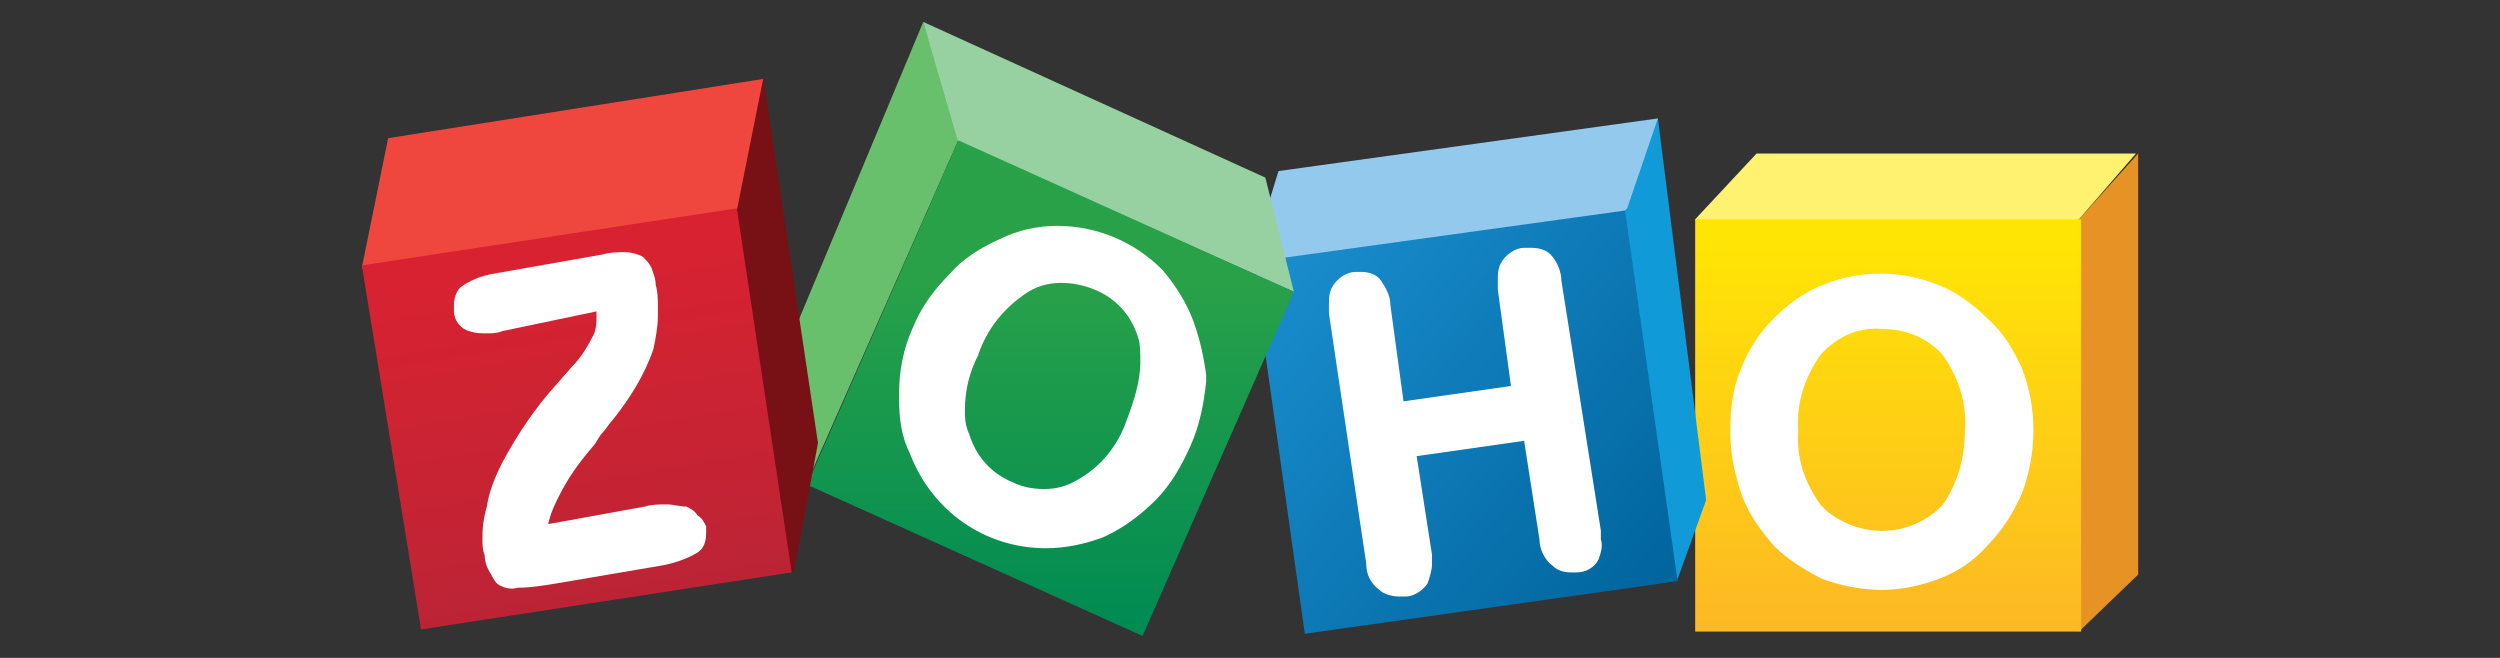
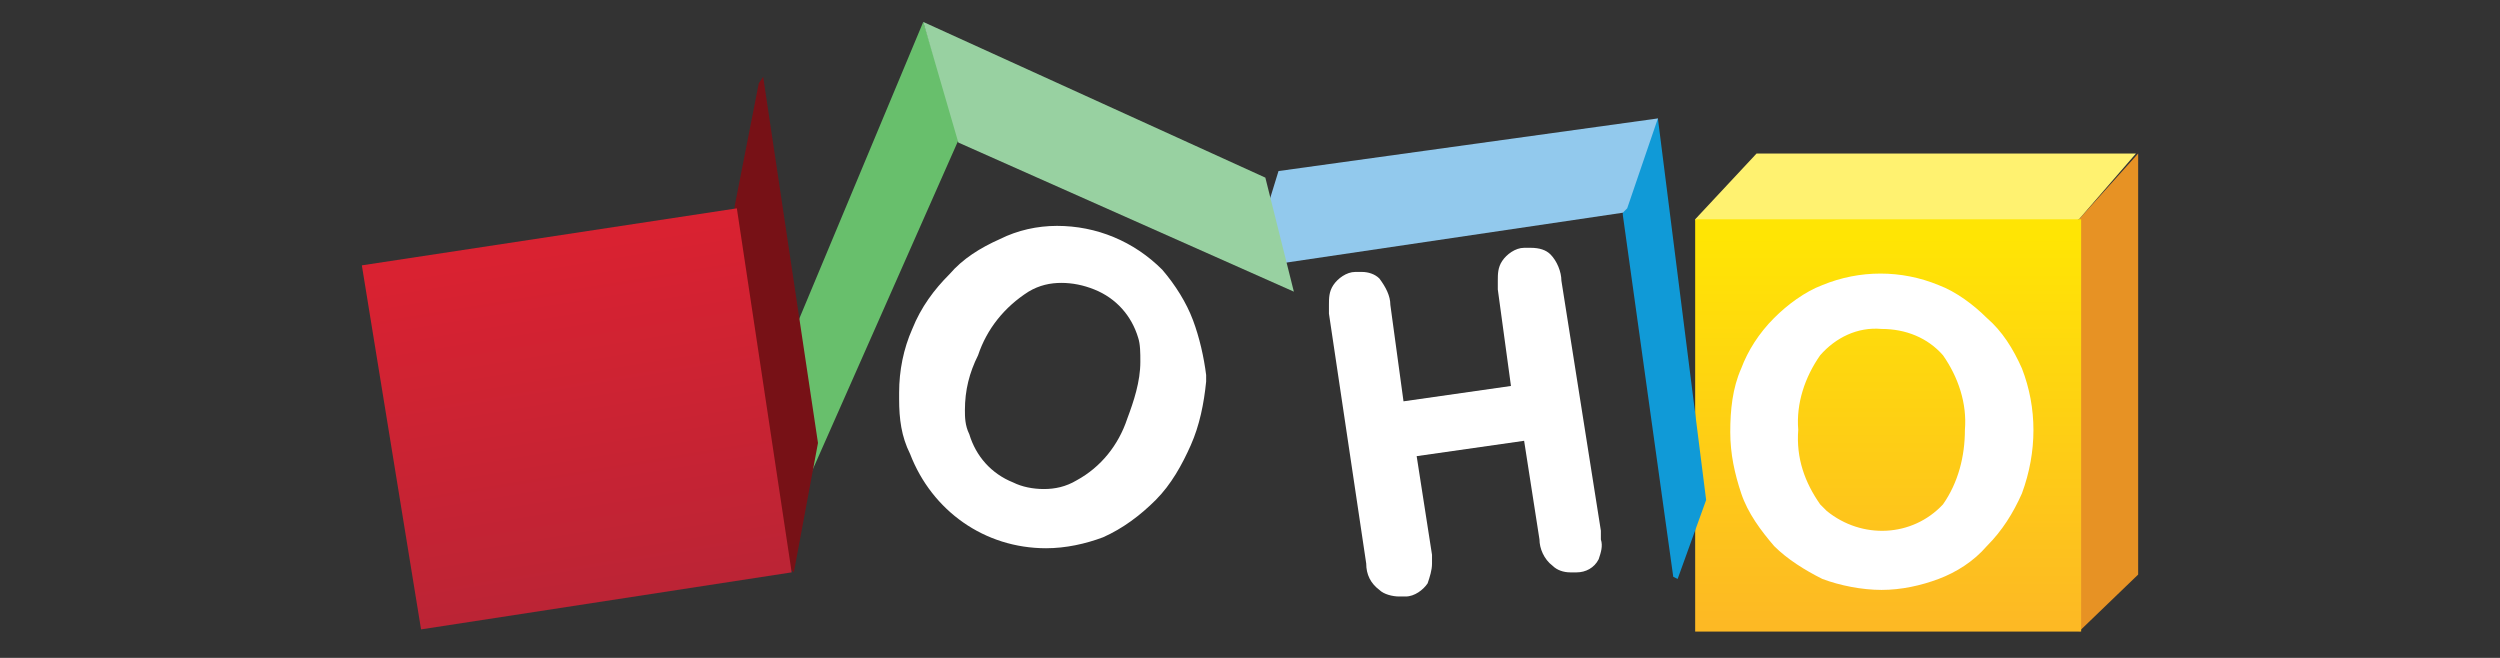
<svg xmlns="http://www.w3.org/2000/svg" enable-background="new 0 0 114 30" viewBox="0 0 114 30">
  <rect x="0" y="0" width="114" height="30" fill="#333333" stroke="none" />
  <linearGradient id="a" gradientTransform="matrix(.2 0 0 -.2 -260.29 -741.548)" gradientUnits="userSpaceOnUse" x1="1731.95" x2="1731.95" y1="-3760.71" y2="-3850.03">
    <stop offset=".01" stop-color="#ffe504" />
    <stop offset="1" stop-color="#fdb924" />
  </linearGradient>
  <linearGradient id="b" gradientTransform="matrix(.2 0 0 -.2 -285.83 -743.558)" gradientUnits="userSpaceOnUse" x1="1720.681" x2="1808.262" y1="-3779.936" y2="-3850.266">
    <stop offset=".01" stop-color="#198ccc" />
    <stop offset="1" stop-color="#01659e" />
  </linearGradient>
  <linearGradient id="c" gradientTransform="matrix(.2 0 0 -.2 -312.78 -748.988)" gradientUnits="userSpaceOnUse" x1="1803.4" x2="1803.4" y1="-3809.61" y2="-3887.87">
    <stop offset="0" stop-color="#28a149" />
    <stop offset="1" stop-color="#008b53" />
  </linearGradient>
  <linearGradient id="d" gradientTransform="matrix(.2 0 0 -.2 -337.52 -745.978)" gradientUnits="userSpaceOnUse" x1="1813.238" x2="1826.698" y1="-3786.987" y2="-3868.237">
    <stop offset="0" stop-color="#d92231" />
    <stop offset="1" stop-color="#bb2435" />
  </linearGradient>
  <path d="m97.5 7v19.2l-2.7 2.6v-18.8z" fill="#e79224" />
  <path d="m80.1 7-2.8 3 .1.2 17.2-.1.2-.1 2.6-3z" fill="#fff270" />
  <path d="m77.3 10h17.6v18.8h-17.6z" fill="url(#a)" />
  <path d="m92.2 16.8c-.4-.9-.9-1.7-1.6-2.3-.6-.6-1.4-1.2-2.2-1.5-1.7-.7-3.6-.7-5.3 0-.8.3-1.6.9-2.2 1.5-.7.7-1.2 1.5-1.5 2.3-.4.9-.5 1.9-.5 2.9s.2 1.9.5 2.8.9 1.7 1.5 2.4c.6.6 1.4 1.1 2.2 1.5.8.3 1.8.5 2.7.5s1.8-.2 2.6-.5 1.6-.8 2.2-1.5c.7-.7 1.2-1.5 1.6-2.4.7-1.9.7-3.9 0-5.7zm-3.6 6.2c-1.4 1.5-3.7 1.6-5.3.3-.1-.1-.2-.2-.3-.3-.7-1-1.1-2.1-1-3.4-.1-1.2.3-2.4 1-3.4.7-.8 1.7-1.3 2.8-1.2 1.1 0 2.1.4 2.8 1.2.7 1 1.1 2.2 1 3.4 0 1.2-.3 2.4-1 3.4z" fill="#fff" />
  <path d="m75.6 5.4 2.2 17.4-1.3 3.6-.2-.1-2.3-16.5v-.3l1.4-4z" fill="#109ad7" />
  <path d="m58.3 7.8 17.3-2.4-1.4 4.1-.2.2-16.2 2.4.1-3z" fill="#92c9ed" />
-   <path d="m74.1 9.6 2.4 16.9-17 2.4-2.3-16.3 1-.8z" fill="url(#b)" />
  <path d="m71.2 12.8c0-.4-.2-.9-.5-1.2-.2-.2-.5-.3-.9-.3-.1 0-.2 0-.3 0-.4 0-.8.3-1 .6s-.2.6-.2.9v.4l.6 4.4-4.9.7-.6-4.4c0-.4-.2-.8-.5-1.2-.2-.2-.5-.3-.8-.3h-.3c-.4 0-.8.3-1 .6s-.2.6-.2.9v.4l1.7 11.4c0 .5.2.9.6 1.2.2.2.6.3.9.3h.3c.4 0 .8-.3 1-.6.1-.3.2-.6.2-.9 0-.1 0-.3 0-.4l-.7-4.5 4.9-.7.7 4.5c0 .4.2.9.6 1.2.2.2.5.3.8.3h.3c.4 0 .8-.2 1-.6.1-.3.2-.6.1-.9 0-.1 0-.3 0-.4z" fill="#fff" />
  <path d="m42.1 1-6.1 14.6.8 6.4 6.9-15.6v-.2l-1.5-4.9z" fill="#68bf6c" />
  <path d="m42.1 1 1.6 5.5 15.3 6.8-1.3-5.2z" fill="#98d1a1" />
-   <path d="m43.7 6.4 15.3 6.9-6.9 15.7-15.3-6.9z" fill="url(#c)" />
  <path d="m54.4 14.6c-.3-.8-.8-1.6-1.4-2.3-1.3-1.3-3-2-4.8-2-.9 0-1.8.2-2.6.6-.9.4-1.7.9-2.3 1.6-.7.7-1.3 1.5-1.7 2.5-.4.9-.6 1.9-.6 2.9v.3c0 .9.1 1.7.5 2.5 1 2.6 3.4 4.3 6.2 4.3.9 0 1.8-.2 2.6-.5.9-.4 1.7-1 2.4-1.7s1.2-1.6 1.6-2.5.6-1.9.7-2.9v-.3c-.1-.8-.3-1.7-.6-2.5zm-3 4.5c-.4 1.2-1.2 2.2-2.3 2.8-.5.3-1 .4-1.5.4s-1-.1-1.4-.3c-1-.4-1.7-1.2-2-2.2-.2-.4-.2-.8-.2-1.1 0-.9.2-1.7.6-2.5.4-1.2 1.2-2.2 2.3-2.9.5-.3 1-.4 1.5-.4s1 .1 1.5.3c1 .4 1.7 1.2 2 2.2.1.3.1.7.1 1.1 0 .9-.3 1.8-.6 2.6z" fill="#fff" />
  <path d="m34.8 3.5 2.5 16.7-1.1 5.9-.2-.2-2.5-16.1v-.4l1.1-5.6z" fill="#771116" />
-   <path d="m16.5 12.2 1.2-5.9 17.1-2.7-1.2 6v.4l-16.9 2.4z" fill="#ef473e" />
  <path d="m33.6 9.5 2.5 16.6-16.9 2.6-2.7-16.6z" fill="url(#d)" />
-   <path d="m31.8 23.5c-.1-.2-.3-.3-.5-.4-.3 0-.6-.1-.9-.1s-.7 0-1 .1l-4.4.8c.1-.5.3-.9.5-1.3.4-.8.9-1.5 1.5-2.2.2-.2.3-.5.5-.7s.2-.3.4-.5c.8-1 1.5-2.1 1.9-3.3.1-.5.2-1 .2-1.5 0-.1 0-.3 0-.4 0-.3 0-.7-.1-1 0-.3-.1-.5-.2-.8-.1-.2-.2-.3-.4-.5-.2-.1-.5-.2-.8-.2s-.7 0-1 .1l-5.1.9c-.5.1-1 .3-1.4.6-.2.2-.3.5-.3.8v.3c0 .4.3.8.7.9.3.1.5.1.8.1.2 0 .5 0 .7-.1l4.3-.9v.2c0 .3 0 .5-.1.8-.3.6-.6 1.1-1 1.5l-.7.8c-1 1.1-1.8 2.3-2.5 3.6-.3.6-.6 1.3-.7 2-.2.7-.2 1.1-.2 1.5 0 .2 0 .5.1.7 0 .3.1.6.3.9.1.2.2.4.4.5s.5.2.8.1c.6 0 1.2-.1 1.8-.2l4.7-.8c.6-.1 1.2-.3 1.7-.6.3-.2.4-.5.4-.9 0-.1 0-.2 0-.3-.1-.2-.2-.4-.4-.5z" fill="#fff" />
</svg>